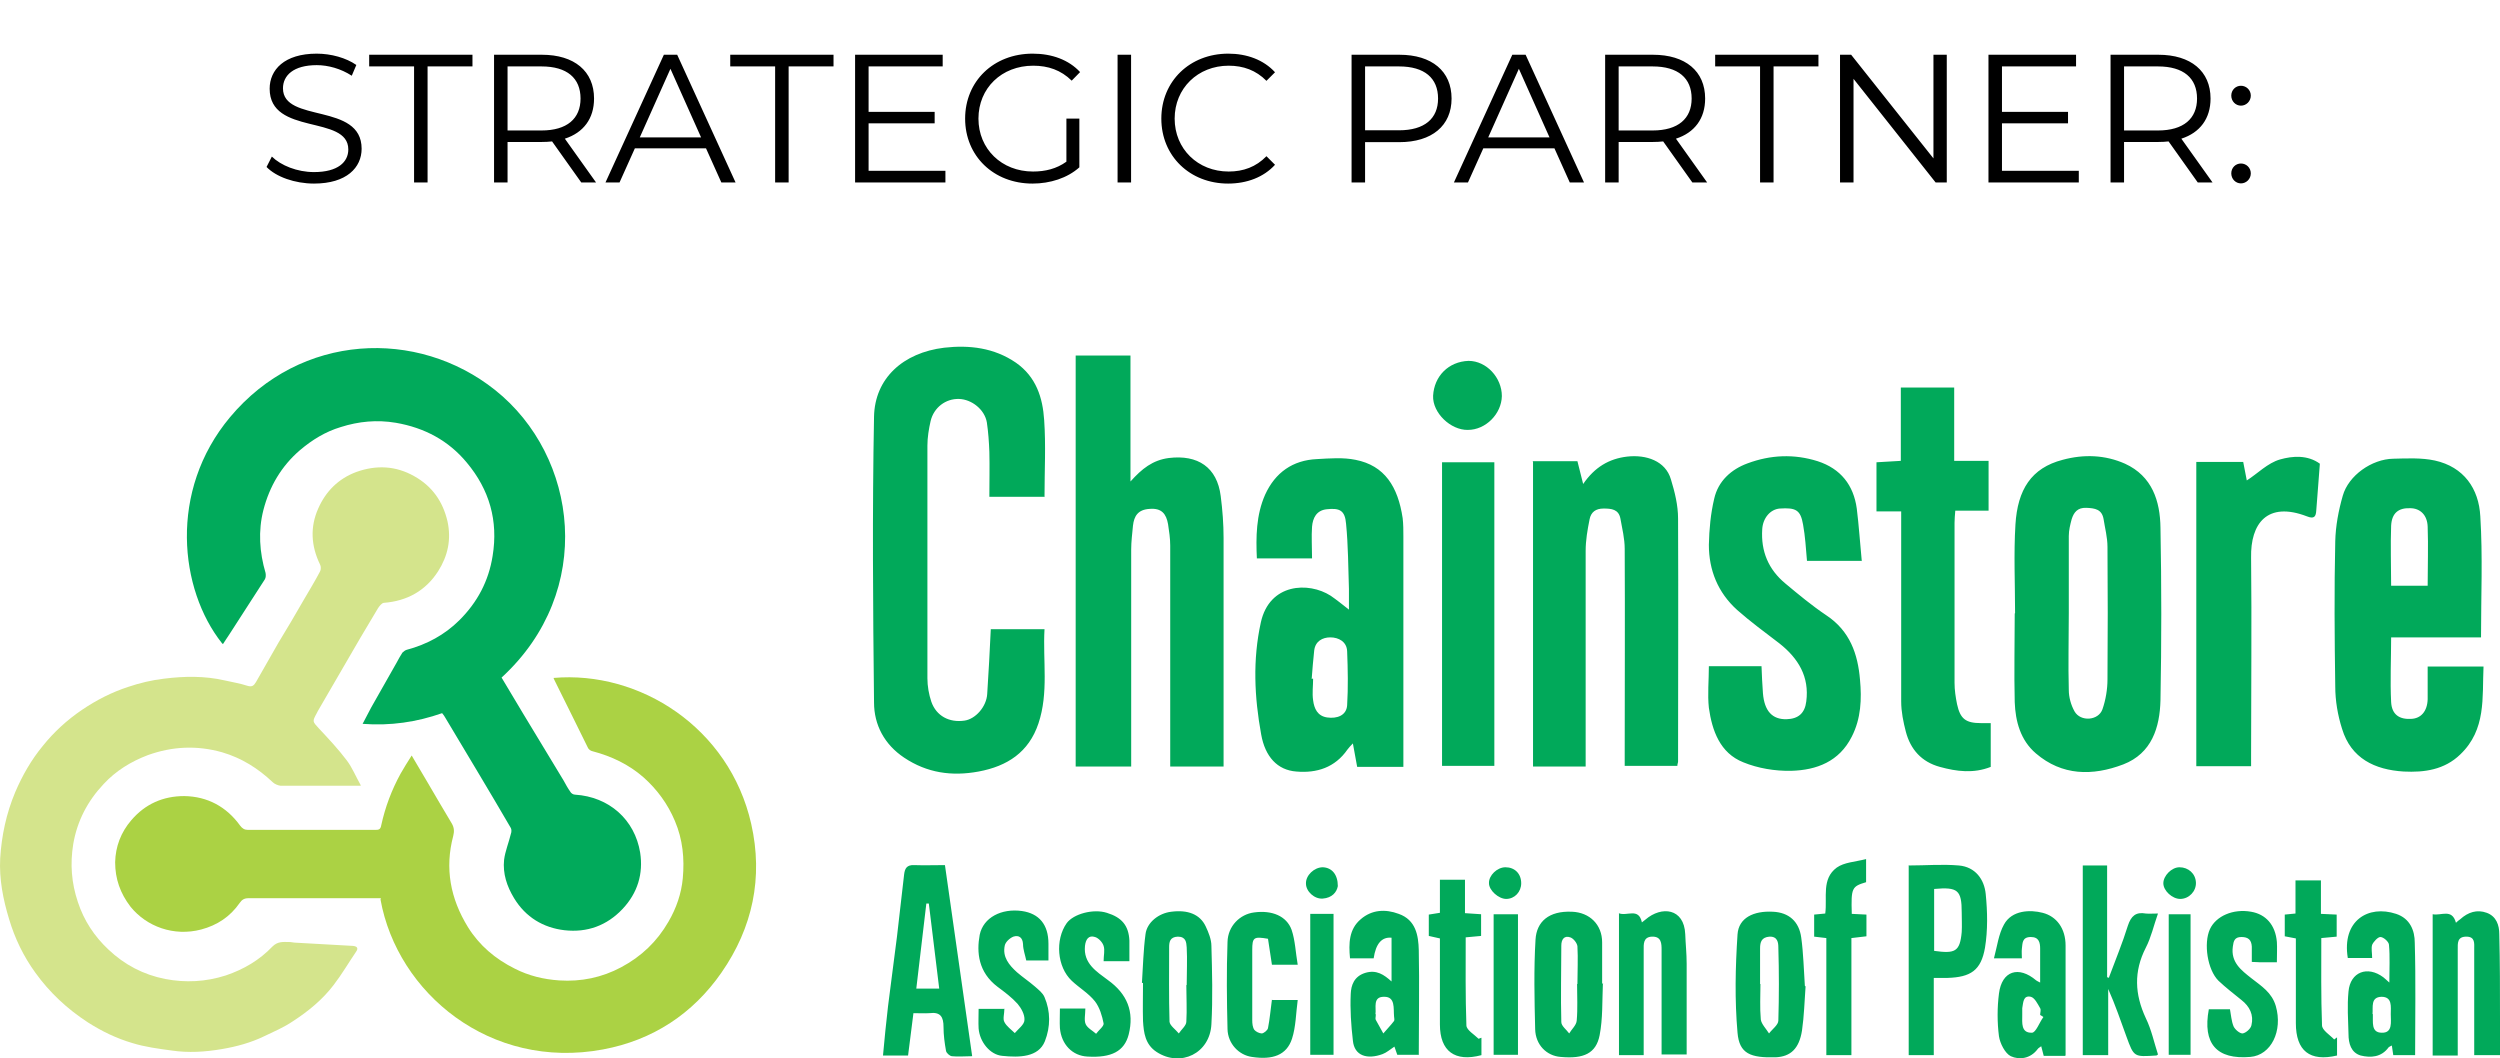
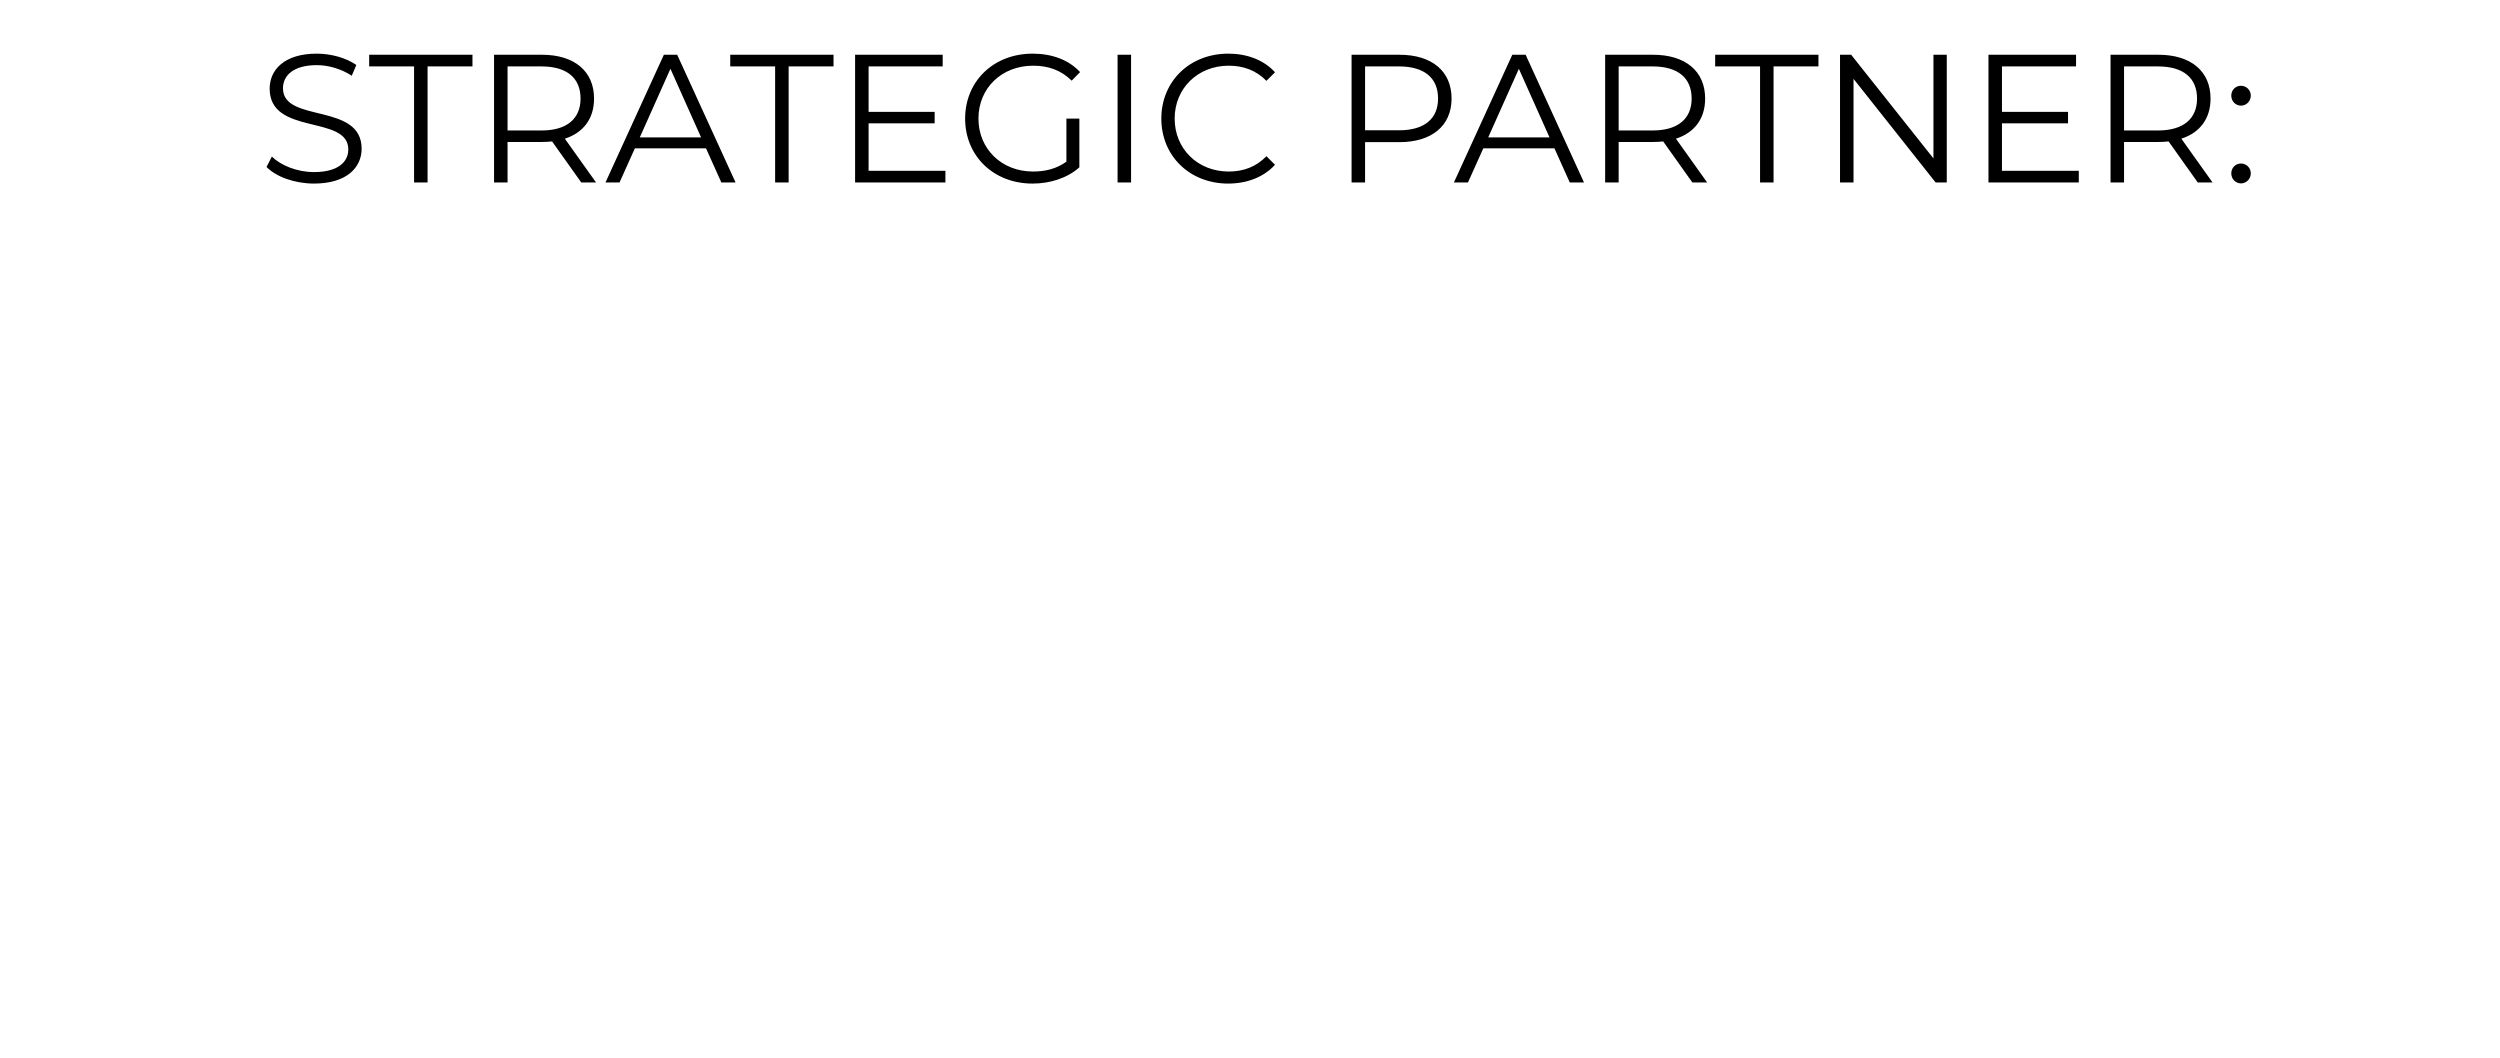
<svg xmlns="http://www.w3.org/2000/svg" width="137" height="58" viewBox="0 0 137 58" fill="none">
-   <path d="M19.773 43.04C19.498 42.553 19.302 42.065 19.008 41.675C18.537 41.051 18.007 40.486 17.477 39.92C17.124 39.53 17.104 39.55 17.359 39.081C17.379 39.042 17.398 39.004 17.418 38.965C17.889 38.165 18.34 37.365 18.811 36.566C19.439 35.474 20.068 34.401 20.715 33.329C20.794 33.212 20.912 33.056 21.029 33.036C22.305 32.939 23.326 32.373 24.012 31.301C24.542 30.462 24.739 29.565 24.523 28.57C24.268 27.478 23.679 26.64 22.698 26.094C21.697 25.528 20.637 25.47 19.538 25.86C18.537 26.23 17.85 26.932 17.438 27.868C16.986 28.883 17.045 29.916 17.536 30.93C17.595 31.028 17.595 31.223 17.536 31.32C17.261 31.847 16.947 32.354 16.653 32.861C16.201 33.66 15.73 34.44 15.259 35.22C14.847 35.942 14.435 36.663 14.023 37.385C13.905 37.58 13.807 37.658 13.552 37.58C13.139 37.443 12.727 37.385 12.315 37.287C11.216 37.034 10.098 37.053 8.998 37.19C8.331 37.268 7.664 37.424 7.036 37.638C6.133 37.931 5.289 38.36 4.484 38.906C3.68 39.452 2.954 40.115 2.345 40.876C1.717 41.636 1.226 42.494 0.834 43.411C0.343 44.581 0.088 45.79 0.01 47.038C-0.049 48.169 0.167 49.281 0.5 50.373C0.814 51.426 1.285 52.401 1.933 53.298C2.718 54.39 3.68 55.287 4.818 56.028C5.583 56.516 6.388 56.906 7.252 57.159C7.939 57.373 8.684 57.471 9.411 57.569C10.333 57.705 11.236 57.647 12.158 57.49C12.963 57.354 13.748 57.139 14.474 56.788C15.004 56.535 15.554 56.301 16.044 55.969C16.888 55.423 17.673 54.78 18.282 53.98C18.733 53.395 19.106 52.752 19.518 52.147C19.655 51.952 19.557 51.855 19.341 51.835C18.301 51.777 17.261 51.718 16.221 51.66C16.084 51.66 15.966 51.621 15.828 51.621C15.495 51.621 15.22 51.582 14.925 51.874C14.219 52.615 13.355 53.122 12.374 53.454C11.275 53.805 10.176 53.863 9.057 53.649C7.86 53.415 6.82 52.869 5.937 52.03C5.171 51.309 4.602 50.451 4.269 49.437C3.915 48.383 3.837 47.35 4.013 46.258C4.229 44.99 4.798 43.898 5.682 42.962C6.349 42.241 7.173 41.734 8.096 41.383C9.45 40.895 10.804 40.837 12.178 41.227C13.238 41.539 14.14 42.104 14.945 42.865C15.043 42.962 15.22 43.04 15.377 43.06C16.476 43.06 17.575 43.06 18.674 43.06H19.753L19.773 43.04Z" fill="#D4E48C" />
-   <path d="M20.853 49.3C21.775 54.409 26.858 58.661 33.04 57.51C35.769 57.003 37.967 55.56 39.537 53.298C41.244 50.841 41.833 48.091 41.166 45.146C39.968 39.862 35.042 36.741 30.332 37.151C30.371 37.248 30.41 37.326 30.45 37.404C30.685 37.892 30.94 38.38 31.176 38.867C31.529 39.569 31.863 40.271 32.216 40.973C32.255 41.071 32.373 41.149 32.471 41.168C33.511 41.441 34.453 41.89 35.258 42.592C36.004 43.255 36.593 44.054 36.985 44.99C37.417 46.004 37.515 47.057 37.417 48.13C37.339 48.969 37.064 49.768 36.632 50.509C36.004 51.601 35.14 52.42 34.041 53.005C32.982 53.571 31.843 53.805 30.646 53.727C29.782 53.668 28.978 53.473 28.212 53.083C27.153 52.557 26.269 51.816 25.641 50.802C24.68 49.242 24.366 47.584 24.837 45.809C24.896 45.575 24.896 45.361 24.758 45.127C24.307 44.386 23.875 43.625 23.424 42.865C23.149 42.397 22.874 41.929 22.56 41.402C22.325 41.773 22.128 42.085 21.952 42.397C21.461 43.294 21.108 44.23 20.892 45.224C20.853 45.458 20.755 45.478 20.558 45.478C18.242 45.478 15.907 45.478 13.591 45.478C13.395 45.478 13.277 45.4 13.159 45.244C12.413 44.21 11.373 43.645 10.098 43.625C8.94 43.625 7.958 44.054 7.193 44.951C6.624 45.614 6.329 46.394 6.31 47.252C6.31 48.15 6.584 48.949 7.154 49.69C8.037 50.782 9.528 51.328 11.02 50.938C11.903 50.704 12.61 50.236 13.139 49.476C13.257 49.3 13.395 49.222 13.611 49.222C14.69 49.222 15.769 49.222 16.849 49.222H20.872L20.853 49.3Z" fill="#ABD244" />
-   <path d="M12.217 35.298C12.335 35.103 12.453 34.947 12.551 34.791C13.198 33.777 13.866 32.763 14.513 31.749C14.572 31.652 14.572 31.515 14.553 31.398C14.219 30.267 14.14 29.097 14.435 27.946C14.768 26.659 15.416 25.548 16.437 24.67C17.104 24.105 17.83 23.656 18.674 23.403C19.655 23.091 20.656 22.993 21.697 23.169C23.267 23.442 24.582 24.144 25.582 25.353C26.819 26.835 27.31 28.531 26.996 30.462C26.78 31.847 26.152 33.017 25.17 33.992C24.366 34.791 23.384 35.318 22.285 35.61C22.207 35.63 22.109 35.708 22.05 35.766C21.932 35.942 21.834 36.137 21.736 36.312C21.265 37.131 20.813 37.95 20.342 38.77C20.185 39.062 20.028 39.374 19.871 39.667C21.402 39.784 22.835 39.569 24.228 39.081C24.307 39.179 24.366 39.257 24.405 39.335C25.602 41.344 26.819 43.352 27.997 45.38C28.036 45.458 28.036 45.595 27.997 45.692C27.879 46.18 27.683 46.648 27.624 47.116C27.545 47.877 27.781 48.578 28.173 49.222C28.801 50.256 29.763 50.841 30.94 50.977C32.177 51.114 33.256 50.724 34.12 49.807C34.944 48.93 35.258 47.877 35.081 46.726C34.787 44.912 33.374 43.664 31.51 43.547C31.412 43.547 31.294 43.469 31.255 43.391C31.117 43.196 30.999 42.982 30.882 42.767C30.136 41.539 29.41 40.33 28.664 39.101C28.271 38.438 27.879 37.794 27.486 37.131C32.648 32.393 31.686 25.002 27.133 21.375C22.874 17.981 16.476 18.235 12.61 22.857C9.214 26.913 9.842 32.315 12.158 35.24L12.217 35.298Z" fill="#01AA5B" />
-   <path fill-rule="evenodd" clip-rule="evenodd" d="M57.239 27.244C57.239 25.782 57.318 24.397 57.22 23.013C57.141 21.804 56.788 20.653 55.669 19.873C54.472 19.054 53.118 18.898 51.744 19.054C49.487 19.327 47.937 20.731 47.897 22.837C47.799 28.044 47.839 33.27 47.897 38.496C47.897 39.725 48.467 40.798 49.546 41.519C50.802 42.358 52.156 42.553 53.628 42.28C55.198 41.987 56.376 41.227 56.906 39.647C57.475 37.95 57.141 36.215 57.239 34.479H54.295C54.237 35.688 54.178 36.858 54.099 38.029C54.06 38.73 53.452 39.413 52.843 39.491C52.019 39.608 51.312 39.237 51.038 38.458C50.9 38.048 50.822 37.599 50.822 37.17C50.822 32.919 50.822 28.668 50.822 24.417C50.822 23.968 50.9 23.5 50.998 23.071C51.175 22.33 51.823 21.843 52.549 21.862C53.255 21.882 53.962 22.447 54.08 23.149C54.158 23.676 54.197 24.222 54.217 24.768C54.237 25.587 54.217 26.386 54.217 27.225H57.22L57.239 27.244ZM61.989 42.007V41.266C61.989 37.541 61.989 33.816 61.989 30.111C61.989 29.682 62.048 29.233 62.087 28.805C62.146 28.278 62.362 27.927 62.99 27.888C63.657 27.829 63.912 28.161 64.01 28.727C64.069 29.116 64.128 29.506 64.128 29.896C64.128 33.738 64.128 37.599 64.128 41.441V42.007H67.052V41.285C67.052 37.346 67.052 33.426 67.052 29.487C67.052 28.727 66.994 27.946 66.895 27.186C66.699 25.606 65.639 24.904 64.05 25.099C63.166 25.216 62.578 25.684 61.95 26.386V19.483H58.947V42.007H61.989ZM135.96 34.928C135.96 32.666 136.058 30.482 135.921 28.297C135.842 26.776 135.018 25.587 133.428 25.236C132.702 25.08 131.917 25.119 131.151 25.138C129.974 25.158 128.698 26.055 128.384 27.166C128.149 27.985 127.992 28.824 127.972 29.663C127.913 32.315 127.933 34.967 127.972 37.619C127.972 38.399 128.109 39.199 128.345 39.94C128.836 41.558 130.131 42.182 131.721 42.28C132.859 42.338 133.958 42.182 134.822 41.344C136.254 39.979 136.019 38.224 136.097 36.527H133.036C133.036 37.151 133.036 37.736 133.036 38.321C133.016 38.984 132.663 39.374 132.133 39.394C131.485 39.432 131.073 39.16 131.034 38.477C130.975 37.307 131.034 36.137 131.034 34.928H135.979H135.96ZM68.878 30.599H71.9C71.9 29.974 71.861 29.409 71.9 28.863C71.939 28.395 72.136 27.966 72.705 27.907C73.411 27.829 73.706 27.966 73.765 28.707C73.882 29.896 73.882 31.086 73.922 32.276C73.922 32.646 73.922 33.036 73.922 33.407C73.549 33.114 73.235 32.861 72.921 32.646C71.704 31.866 69.565 31.964 69.094 34.109C68.642 36.156 68.74 38.204 69.113 40.252C69.329 41.461 69.996 42.202 71.037 42.28C72.155 42.377 73.156 42.065 73.843 41.071C73.922 40.973 74 40.876 74.138 40.739L74.373 42.026H76.905V41.519C76.905 37.482 76.905 33.446 76.905 29.409C76.905 29.078 76.905 28.727 76.866 28.395C76.61 26.679 75.884 25.509 74.275 25.197C73.608 25.06 72.882 25.119 72.175 25.158C70.84 25.216 69.879 25.899 69.329 27.108C68.838 28.219 68.819 29.409 68.878 30.638V30.599ZM110.407 33.621C110.407 35.24 110.367 36.858 110.407 38.477C110.446 39.53 110.721 40.564 111.565 41.285C112.997 42.514 114.665 42.533 116.353 41.89C117.923 41.285 118.355 39.862 118.394 38.38C118.453 35.22 118.453 32.081 118.394 28.922C118.375 27.459 117.943 26.094 116.451 25.411C115.352 24.924 114.194 24.885 113.037 25.197C111.309 25.645 110.564 26.835 110.446 28.746C110.348 30.364 110.426 31.983 110.426 33.602L110.407 33.621ZM84.01 25.314V42.007H86.894V41.305C86.894 37.599 86.894 33.894 86.894 30.189C86.894 29.604 86.993 29.038 87.11 28.453C87.189 28.063 87.444 27.868 87.876 27.868C88.308 27.868 88.7 27.907 88.798 28.414C88.896 28.96 89.034 29.526 89.034 30.072C89.053 33.816 89.034 37.56 89.034 41.305V41.968H91.919C91.919 41.87 91.958 41.792 91.958 41.734C91.958 37.287 91.978 32.861 91.958 28.414C91.958 27.693 91.781 26.971 91.566 26.269C91.271 25.255 90.211 24.904 89.171 25.021C88.17 25.138 87.385 25.606 86.757 26.523L86.443 25.275H83.99L84.01 25.314ZM102.026 30.755C101.928 29.76 101.869 28.805 101.751 27.868C101.575 26.581 100.868 25.684 99.612 25.275C98.317 24.865 97.022 24.924 95.766 25.392C94.863 25.723 94.156 26.367 93.94 27.322C93.744 28.141 93.665 29 93.646 29.858C93.646 31.242 94.137 32.471 95.196 33.426C95.922 34.07 96.727 34.655 97.512 35.259C98.552 36.078 99.161 37.092 98.984 38.438C98.906 39.081 98.552 39.394 97.905 39.413C97.12 39.432 96.688 38.965 96.609 37.989C96.57 37.502 96.551 36.995 96.531 36.507H93.646C93.646 37.287 93.567 38.048 93.646 38.789C93.823 40.037 94.254 41.266 95.53 41.773C96.335 42.104 97.277 42.26 98.16 42.241C99.553 42.202 100.79 41.734 101.477 40.369C101.987 39.374 102.026 38.301 101.928 37.248C101.81 35.844 101.379 34.577 100.083 33.719C99.298 33.192 98.572 32.588 97.846 31.983C96.904 31.203 96.492 30.209 96.57 29C96.609 28.375 97.022 27.907 97.532 27.868C98.415 27.81 98.67 27.946 98.808 28.746C98.925 29.39 98.965 30.052 99.023 30.735H102.007L102.026 30.755ZM109.092 39.627C108.895 39.627 108.738 39.627 108.562 39.627C107.718 39.627 107.423 39.394 107.247 38.594C107.168 38.204 107.109 37.814 107.109 37.424C107.109 34.499 107.109 31.574 107.109 28.648C107.109 28.453 107.129 28.239 107.149 27.985H108.974V25.255H107.09V21.238H104.165V25.255L102.831 25.333V28.024H104.185V28.785C104.185 32.003 104.185 35.22 104.185 38.438C104.185 39.004 104.303 39.569 104.44 40.096C104.695 41.071 105.304 41.753 106.305 42.026C107.227 42.28 108.15 42.397 109.092 42.026V39.589V39.627ZM120.357 25.314V41.987H123.36V41.344C123.36 37.755 123.399 34.148 123.36 30.56C123.321 28.688 124.243 27.459 126.422 28.297C126.814 28.453 126.912 28.317 126.932 27.966C126.991 27.127 127.069 26.269 127.128 25.411C126.461 24.924 125.636 24.982 124.95 25.177C124.263 25.372 123.713 25.957 123.124 26.328L122.928 25.314H120.357ZM79.024 25.314V41.968H81.89V25.333H79.024V25.314ZM50.037 55.521C50.39 55.521 50.665 55.54 50.94 55.521C51.548 55.443 51.705 55.735 51.705 56.282C51.705 56.711 51.764 57.159 51.842 57.588C51.862 57.705 52.038 57.861 52.156 57.88C52.51 57.919 52.843 57.88 53.275 57.88L51.783 47.408C51.195 47.408 50.645 47.428 50.096 47.408C49.683 47.389 49.585 47.603 49.546 47.916C49.409 49.047 49.291 50.197 49.154 51.328C48.996 52.596 48.82 53.883 48.663 55.15C48.565 56.028 48.467 56.925 48.388 57.842H49.762L50.056 55.521H50.037ZM104.597 47.408V57.822H105.971V53.59C106.246 53.59 106.481 53.59 106.717 53.59C107.993 53.551 108.562 53.181 108.778 51.933C108.935 50.977 108.915 49.963 108.817 48.988C108.738 48.188 108.248 47.506 107.345 47.428C106.442 47.35 105.539 47.428 104.617 47.428L104.597 47.408ZM115.588 53.59L115.47 53.551V47.428H114.136V57.822H115.529V54.195C115.922 55.072 116.216 55.95 116.53 56.808C116.942 57.939 116.942 57.919 118.159 57.842C118.159 57.842 118.198 57.842 118.257 57.783C118.041 57.12 117.904 56.438 117.59 55.794C116.981 54.487 116.922 53.239 117.59 51.933C117.884 51.367 118.022 50.724 118.257 50.061C117.963 50.061 117.766 50.08 117.59 50.061C117.04 49.963 116.785 50.197 116.608 50.724C116.314 51.679 115.922 52.615 115.568 53.571L115.588 53.59ZM77.749 57.822C77.749 55.852 77.788 53.961 77.749 52.069C77.729 51.27 77.592 50.412 76.65 50.08C75.924 49.807 75.178 49.846 74.569 50.373C73.922 50.919 73.902 51.699 73.981 52.518H75.276C75.394 51.712 75.721 51.335 76.257 51.387V53.785C75.845 53.415 75.433 53.122 74.805 53.317C74.196 53.512 74.039 54 74.02 54.468C73.981 55.306 74.039 56.184 74.138 57.023C74.216 57.861 74.923 58.076 75.766 57.764C75.982 57.685 76.179 57.51 76.414 57.354L76.571 57.803H77.768L77.749 57.822ZM132.349 57.822C132.349 55.716 132.388 53.688 132.329 51.66C132.329 50.997 132.074 50.334 131.308 50.08C129.778 49.573 128.325 50.451 128.659 52.498H129.993C129.993 52.225 129.935 51.972 129.993 51.777C130.072 51.601 130.307 51.348 130.445 51.348C130.622 51.348 130.916 51.621 130.916 51.777C130.975 52.42 130.936 53.083 130.936 53.844C130.759 53.688 130.68 53.61 130.602 53.551C129.738 52.908 128.796 53.259 128.698 54.331C128.62 55.111 128.679 55.891 128.698 56.672C128.698 57.178 128.836 57.685 129.365 57.842C129.915 57.978 130.504 57.939 130.896 57.393C130.936 57.354 130.994 57.334 131.073 57.295L131.151 57.822H132.349ZM113.194 57.822C113.194 55.774 113.194 53.785 113.194 51.816C113.194 50.88 112.703 50.217 111.937 50.022C111.27 49.846 110.25 49.866 109.818 50.665C109.523 51.192 109.445 51.855 109.268 52.518H110.799C110.799 52.323 110.78 52.147 110.799 51.991C110.838 51.699 110.799 51.348 111.29 51.348C111.741 51.348 111.8 51.66 111.8 51.991C111.8 52.596 111.8 53.181 111.8 53.844C111.682 53.785 111.643 53.766 111.584 53.727C110.622 52.908 109.7 53.2 109.543 54.448C109.445 55.209 109.445 56.028 109.543 56.788C109.602 57.178 109.877 57.724 110.191 57.88C110.662 58.095 111.27 58.017 111.663 57.49C111.702 57.432 111.78 57.393 111.859 57.334L111.996 57.861H113.174L113.194 57.822ZM88.72 50.041V57.822H90.074V57.12C90.074 55.443 90.074 53.746 90.074 52.069C90.074 51.757 90.035 51.348 90.525 51.328C91.055 51.309 91.055 51.718 91.055 52.069C91.055 53.259 91.055 54.468 91.055 55.657V57.783H92.429C92.429 56.086 92.429 54.448 92.429 52.81C92.429 52.264 92.37 51.718 92.351 51.192C92.292 49.768 91.055 49.632 90.172 50.392C90.113 50.451 90.035 50.49 89.976 50.548C89.799 49.71 89.151 50.236 88.7 50.041H88.72ZM134.684 57.822C134.684 55.852 134.684 53.941 134.684 52.03C134.684 51.699 134.645 51.328 135.155 51.328C135.646 51.328 135.587 51.699 135.587 52.011C135.587 53.649 135.587 55.287 135.587 56.925V57.822H137C137 57.139 137 56.496 137 55.852C137 54.292 137 52.752 136.961 51.192C136.961 50.704 136.804 50.217 136.274 50.022C135.744 49.827 135.253 49.983 134.822 50.373C134.743 50.431 134.664 50.49 134.586 50.568C134.37 49.768 133.781 50.197 133.31 50.1V57.842H134.684V57.822ZM98.906 54.019C98.847 53.142 98.827 52.245 98.709 51.387C98.592 50.49 98.022 50.002 97.159 49.963C96.099 49.905 95.275 50.295 95.216 51.211C95.098 53.005 95.059 54.799 95.216 56.593C95.314 57.744 95.922 57.978 97.316 57.939C98.121 57.9 98.592 57.471 98.749 56.477C98.866 55.677 98.886 54.858 98.945 54.058L98.906 54.019ZM62.578 53.863H62.637C62.637 54.565 62.617 55.248 62.637 55.95C62.676 56.593 62.754 57.237 63.382 57.647C64.697 58.505 66.307 57.724 66.385 56.125C66.464 54.702 66.424 53.259 66.385 51.835C66.385 51.484 66.228 51.094 66.071 50.763C65.757 50.1 65.09 49.846 64.187 49.963C63.5 50.041 62.852 50.548 62.774 51.192C62.656 52.069 62.637 52.966 62.578 53.863ZM87.856 53.902H87.797C87.797 53.142 87.797 52.381 87.797 51.64C87.797 50.665 87.11 50.002 86.149 49.963C84.873 49.905 84.206 50.509 84.147 51.484C84.049 53.122 84.088 54.76 84.127 56.398C84.147 57.257 84.755 57.861 85.521 57.919C86.796 58.037 87.464 57.724 87.66 56.73C87.837 55.813 87.797 54.858 87.837 53.941L87.856 53.902ZM55.022 55.287H53.628C53.628 55.657 53.609 56.028 53.628 56.359C53.687 57.1 54.256 57.803 54.924 57.861C55.866 57.959 56.906 57.939 57.259 57.062C57.573 56.262 57.573 55.423 57.239 54.643C57.141 54.409 56.906 54.234 56.709 54.058C56.395 53.785 56.042 53.551 55.728 53.278C55.297 52.888 54.924 52.44 55.061 51.816C55.1 51.621 55.336 51.406 55.532 51.328C55.826 51.231 56.042 51.367 56.062 51.738C56.062 52.03 56.18 52.342 56.239 52.635H57.455C57.455 52.303 57.455 52.011 57.455 51.718C57.455 50.665 56.945 50.061 56.003 49.924C54.884 49.768 53.883 50.275 53.687 51.231C53.511 52.186 53.609 53.278 54.668 54.078C55.061 54.37 55.453 54.663 55.767 55.014C55.964 55.248 56.16 55.599 56.14 55.891C56.14 56.145 55.807 56.379 55.611 56.613C55.414 56.418 55.159 56.242 55.041 56.008C54.943 55.833 55.041 55.56 55.041 55.267L55.022 55.287ZM124.773 52.713C124.773 52.303 124.793 51.952 124.773 51.621C124.694 50.685 124.165 50.1 123.36 49.963C122.379 49.788 121.436 50.197 121.103 50.919C120.75 51.699 120.965 53.142 121.574 53.746C121.966 54.117 122.398 54.448 122.83 54.799C123.281 55.15 123.517 55.618 123.379 56.184C123.34 56.379 123.065 56.613 122.889 56.633C122.732 56.633 122.477 56.418 122.398 56.242C122.28 55.95 122.261 55.618 122.202 55.306H121.044C120.691 57.198 121.476 58.076 123.321 57.919C124.459 57.822 125.107 56.496 124.714 55.131C124.498 54.39 123.929 54.039 123.379 53.61C122.81 53.161 122.241 52.732 122.359 51.874C122.398 51.562 122.457 51.348 122.83 51.348C123.203 51.348 123.379 51.504 123.399 51.874C123.399 52.147 123.399 52.401 123.399 52.713C123.595 52.713 123.713 52.732 123.831 52.732C124.125 52.732 124.42 52.732 124.773 52.732V52.713ZM61.891 52.674C61.891 52.245 61.891 51.894 61.891 51.543C61.852 50.724 61.479 50.275 60.654 50.022C59.909 49.788 58.829 50.08 58.456 50.587C57.809 51.504 57.926 52.986 58.731 53.746C59.143 54.136 59.654 54.429 60.007 54.877C60.262 55.209 60.399 55.677 60.478 56.086C60.497 56.242 60.203 56.457 60.066 56.652C59.869 56.477 59.595 56.34 59.496 56.125C59.398 55.911 59.477 55.599 59.477 55.267H58.083C58.083 55.677 58.064 56.008 58.083 56.34C58.162 57.237 58.77 57.861 59.595 57.9C60.91 57.978 61.616 57.608 61.852 56.691C62.166 55.443 61.773 54.468 60.713 53.707C60.085 53.239 59.359 52.791 59.457 51.835C59.496 51.484 59.654 51.231 60.007 51.348C60.203 51.406 60.419 51.64 60.478 51.835C60.556 52.069 60.478 52.362 60.478 52.674H61.891ZM69.702 54.78C69.624 55.345 69.584 55.852 69.486 56.34C69.466 56.457 69.27 56.613 69.153 56.633C69.015 56.633 68.819 56.535 68.74 56.438C68.642 56.301 68.623 56.086 68.623 55.911C68.623 54.624 68.623 53.356 68.623 52.069C68.623 51.367 68.701 51.309 69.486 51.445L69.702 52.869H71.115C70.997 52.186 70.978 51.543 70.781 50.958C70.507 50.197 69.702 49.866 68.721 50.002C67.955 50.1 67.288 50.743 67.268 51.621C67.21 53.22 67.229 54.819 67.268 56.398C67.288 57.198 67.896 57.822 68.603 57.919C69.741 58.095 70.507 57.822 70.801 56.925C71.017 56.262 71.017 55.521 71.115 54.799H69.722L69.702 54.78ZM101.477 50.061C101.437 48.657 101.477 48.578 102.262 48.344V47.077C101.653 47.233 101.065 47.252 100.652 47.545C99.808 48.169 100.142 49.183 100.024 50.061L99.416 50.119V51.328L100.083 51.406V57.822H101.457V51.406L102.281 51.309V50.119L101.477 50.08V50.061ZM127.187 48.247H125.793V50.061L125.205 50.119V51.309L125.813 51.426C125.813 53.005 125.813 54.526 125.813 56.067C125.813 57.588 126.579 58.193 128.07 57.842V56.847L127.913 56.964C127.678 56.711 127.246 56.457 127.246 56.184C127.187 54.604 127.207 53.005 127.207 51.406L128.05 51.328V50.119L127.187 50.08V48.247ZM81.183 56.867L81.026 56.925C80.791 56.691 80.379 56.457 80.359 56.203C80.3 54.585 80.32 52.986 80.32 51.367L81.164 51.289V50.1L80.281 50.041V48.208H78.907V50.022L78.298 50.119V51.289L78.907 51.426C78.907 53.025 78.907 54.585 78.907 56.145C78.907 57.608 79.731 58.212 81.183 57.822V56.867ZM80.477 19.776C79.378 19.814 78.593 20.614 78.534 21.687C78.495 22.623 79.496 23.578 80.438 23.559C81.419 23.559 82.282 22.681 82.302 21.706C82.302 20.692 81.458 19.776 80.477 19.776ZM83.185 57.803V50.1H81.851V57.803H83.185ZM73.078 57.803V50.08H71.802V57.803H73.078ZM120.043 57.803V50.1H118.846V57.803H120.043ZM119.435 47.526C119.003 47.526 118.551 47.993 118.551 48.403C118.551 48.812 119.042 49.261 119.474 49.261C119.965 49.261 120.357 48.832 120.337 48.364C120.318 47.877 119.925 47.526 119.435 47.526ZM73.313 48.559C73.313 47.916 72.98 47.545 72.489 47.526C72.018 47.526 71.547 47.974 71.567 48.422C71.567 48.852 72.037 49.281 72.489 49.242C72.999 49.203 73.254 48.891 73.313 48.559ZM83.362 48.403C83.362 47.877 83.008 47.526 82.498 47.526C82.047 47.526 81.576 47.974 81.596 48.403C81.596 48.793 82.125 49.261 82.537 49.261C83.008 49.261 83.362 48.871 83.362 48.403ZM50.213 54.175L50.763 49.515H50.9L51.469 54.175H50.213ZM105.991 48.715C107.286 48.598 107.502 48.773 107.502 50.002C107.502 50.353 107.522 50.724 107.502 51.075C107.404 52.167 107.129 52.264 105.991 52.108V48.715ZM75.374 55.579C75.433 55.248 75.197 54.604 75.865 54.624C76.473 54.624 76.355 55.267 76.394 55.696C76.394 55.774 76.434 55.891 76.394 55.95C76.218 56.184 76.002 56.398 75.806 56.633C75.668 56.379 75.531 56.145 75.394 55.891C75.354 55.833 75.394 55.735 75.394 55.579H75.374ZM130.013 55.579C130.052 55.189 129.895 54.643 130.504 54.624C131.112 54.624 131.014 55.17 131.014 55.579C131.014 55.989 131.132 56.613 130.523 56.593C129.915 56.593 130.052 55.989 130.033 55.56L130.013 55.579ZM111.977 55.735C111.761 56.028 111.565 56.593 111.349 56.593C110.74 56.613 110.819 56.047 110.819 55.618C110.819 55.501 110.819 55.365 110.819 55.248C110.878 54.955 110.858 54.526 111.29 54.624C111.506 54.682 111.663 55.014 111.8 55.248C111.859 55.345 111.8 55.482 111.8 55.618L111.957 55.716L111.977 55.735ZM96.452 53.922V51.972C96.452 51.621 96.531 51.367 96.963 51.328C97.414 51.309 97.453 51.66 97.453 51.913C97.493 53.259 97.493 54.604 97.453 55.93C97.453 56.164 97.12 56.398 96.943 56.633C96.786 56.379 96.531 56.125 96.492 55.872C96.433 55.228 96.472 54.565 96.472 53.922H96.452ZM65.011 53.98C65.011 54.643 65.051 55.326 65.011 55.989C65.011 56.203 64.737 56.418 64.599 56.633C64.423 56.418 64.109 56.203 64.089 55.989C64.05 54.624 64.069 53.259 64.069 51.913C64.069 51.621 64.109 51.348 64.54 51.328C64.992 51.328 65.011 51.64 65.031 51.913C65.07 52.596 65.031 53.298 65.031 53.98H65.011ZM86.424 53.922C86.424 54.585 86.463 55.267 86.404 55.93C86.384 56.184 86.129 56.398 85.992 56.633C85.835 56.418 85.56 56.223 85.56 56.008C85.521 54.604 85.56 53.22 85.56 51.816C85.56 51.484 85.717 51.25 86.051 51.367C86.227 51.426 86.424 51.679 86.443 51.855C86.482 52.537 86.443 53.239 86.443 53.922H86.424ZM113.37 33.602C113.37 32.198 113.37 30.794 113.37 29.37C113.37 29.058 113.449 28.746 113.527 28.453C113.645 28.083 113.841 27.81 114.332 27.829C114.803 27.849 115.176 27.907 115.274 28.434C115.352 28.941 115.49 29.448 115.49 29.974C115.509 32.393 115.509 34.811 115.49 37.229C115.49 37.775 115.392 38.36 115.215 38.867C114.999 39.491 114.018 39.569 113.684 38.984C113.488 38.633 113.37 38.204 113.37 37.814C113.331 36.41 113.37 35.006 113.37 33.582V33.602ZM71.88 37.209C71.92 36.702 71.959 36.176 72.018 35.649C72.077 35.142 72.469 34.928 72.901 34.928C73.353 34.928 73.804 35.162 73.823 35.688C73.863 36.683 73.882 37.677 73.823 38.653C73.784 39.218 73.254 39.394 72.724 39.316C72.195 39.237 72.018 38.828 71.959 38.38C71.9 37.989 71.959 37.58 71.959 37.19H71.92L71.88 37.209ZM133.055 32.1H131.034C131.034 30.989 130.994 29.896 131.034 28.805C131.073 28.102 131.446 27.829 132.074 27.849C132.623 27.849 133.016 28.219 133.036 28.863C133.075 29.936 133.036 30.989 133.036 32.1H133.055Z" fill="#01A95A" />
  <path d="M17.207 10.06C16.157 10.06 15.127 9.69 14.607 9.15L14.897 8.58C15.397 9.07 16.287 9.43 17.207 9.43C18.517 9.43 19.087 8.88 19.087 8.19C19.087 6.27 14.777 7.45 14.777 4.86C14.777 3.83 15.577 2.94 17.357 2.94C18.147 2.94 18.967 3.17 19.527 3.56L19.277 4.15C18.677 3.76 17.977 3.57 17.357 3.57C16.077 3.57 15.507 4.14 15.507 4.84C15.507 6.76 19.817 5.6 19.817 8.15C19.817 9.18 18.997 10.06 17.207 10.06ZM22.691 10V3.64H20.231V3H25.891V3.64H23.431V10H22.691ZM32.664 10H31.854L30.254 7.75C30.074 7.77 29.894 7.78 29.694 7.78H27.814V10H27.074V3H29.694C31.474 3 32.554 3.9 32.554 5.4C32.554 6.5 31.974 7.27 30.954 7.6L32.664 10ZM29.674 7.15C31.074 7.15 31.814 6.5 31.814 5.4C31.814 4.28 31.074 3.64 29.674 3.64H27.814V7.15H29.674ZM39.53 10L38.69 8.13H34.79L33.95 10H33.18L36.38 3H37.11L40.31 10H39.53ZM35.06 7.53H38.42L36.74 3.77L35.06 7.53ZM42.477 10V3.64H40.017V3H45.677V3.64H43.217V10H42.477ZM47.599 9.36H51.809V10H46.859V3H51.659V3.64H47.599V6.13H51.219V6.76H47.599V9.36ZM58.439 8.86V6.5H59.149V9.17C58.489 9.76 57.549 10.06 56.579 10.06C54.449 10.06 52.889 8.55 52.889 6.5C52.889 4.45 54.449 2.94 56.589 2.94C57.649 2.94 58.569 3.28 59.189 3.95L58.729 4.42C58.139 3.84 57.439 3.6 56.619 3.6C54.889 3.6 53.619 4.83 53.619 6.5C53.619 8.16 54.889 9.4 56.609 9.4C57.279 9.4 57.899 9.25 58.439 8.86ZM61.243 10V3H61.983V10H61.243ZM67.301 10.06C65.201 10.06 63.641 8.55 63.641 6.5C63.641 4.45 65.201 2.94 67.311 2.94C68.331 2.94 69.251 3.28 69.871 3.96L69.401 4.43C68.831 3.85 68.131 3.6 67.331 3.6C65.641 3.6 64.371 4.84 64.371 6.5C64.371 8.16 65.641 9.4 67.331 9.4C68.131 9.4 68.831 9.15 69.401 8.56L69.871 9.03C69.251 9.71 68.331 10.06 67.301 10.06ZM76.686 3C78.466 3 79.546 3.9 79.546 5.4C79.546 6.89 78.466 7.79 76.686 7.79H74.806V10H74.066V3H76.686ZM76.666 7.14C78.066 7.14 78.806 6.5 78.806 5.4C78.806 4.28 78.066 3.64 76.666 3.64H74.806V7.14H76.666ZM86.024 10L85.184 8.13H81.284L80.444 10H79.674L82.874 3H83.604L86.804 10H86.024ZM81.554 7.53H84.914L83.234 3.77L81.554 7.53ZM93.552 10H92.742L91.142 7.75C90.962 7.77 90.782 7.78 90.582 7.78H88.702V10H87.962V3H90.582C92.362 3 93.442 3.9 93.442 5.4C93.442 6.5 92.862 7.27 91.842 7.6L93.552 10ZM90.562 7.15C91.962 7.15 92.702 6.5 92.702 5.4C92.702 4.28 91.962 3.64 90.562 3.64H88.702V7.15H90.562ZM96.451 10V3.64H93.991V3H99.651V3.64H97.191V10H96.451ZM105.953 3H106.683V10H106.073L101.573 4.32V10H100.833V3H101.443L105.953 8.68V3ZM109.708 9.36H113.918V10H108.968V3H113.768V3.64H109.708V6.13H113.328V6.76H109.708V9.36ZM121.248 10H120.438L118.838 7.75C118.658 7.77 118.478 7.78 118.278 7.78H116.398V10H115.658V3H118.278C120.058 3 121.138 3.9 121.138 5.4C121.138 6.5 120.558 7.27 119.538 7.6L121.248 10ZM118.258 7.15C119.658 7.15 120.398 6.5 120.398 5.4C120.398 4.28 119.658 3.64 118.258 3.64H116.398V7.15H118.258ZM122.804 5.79C122.514 5.79 122.274 5.55 122.274 5.24C122.274 4.93 122.514 4.7 122.804 4.7C123.094 4.7 123.344 4.93 123.344 5.24C123.344 5.55 123.094 5.79 122.804 5.79ZM122.804 10.05C122.514 10.05 122.274 9.81 122.274 9.5C122.274 9.19 122.514 8.96 122.804 8.96C123.094 8.96 123.344 9.19 123.344 9.5C123.344 9.81 123.094 10.05 122.804 10.05Z" fill="black" />
</svg>